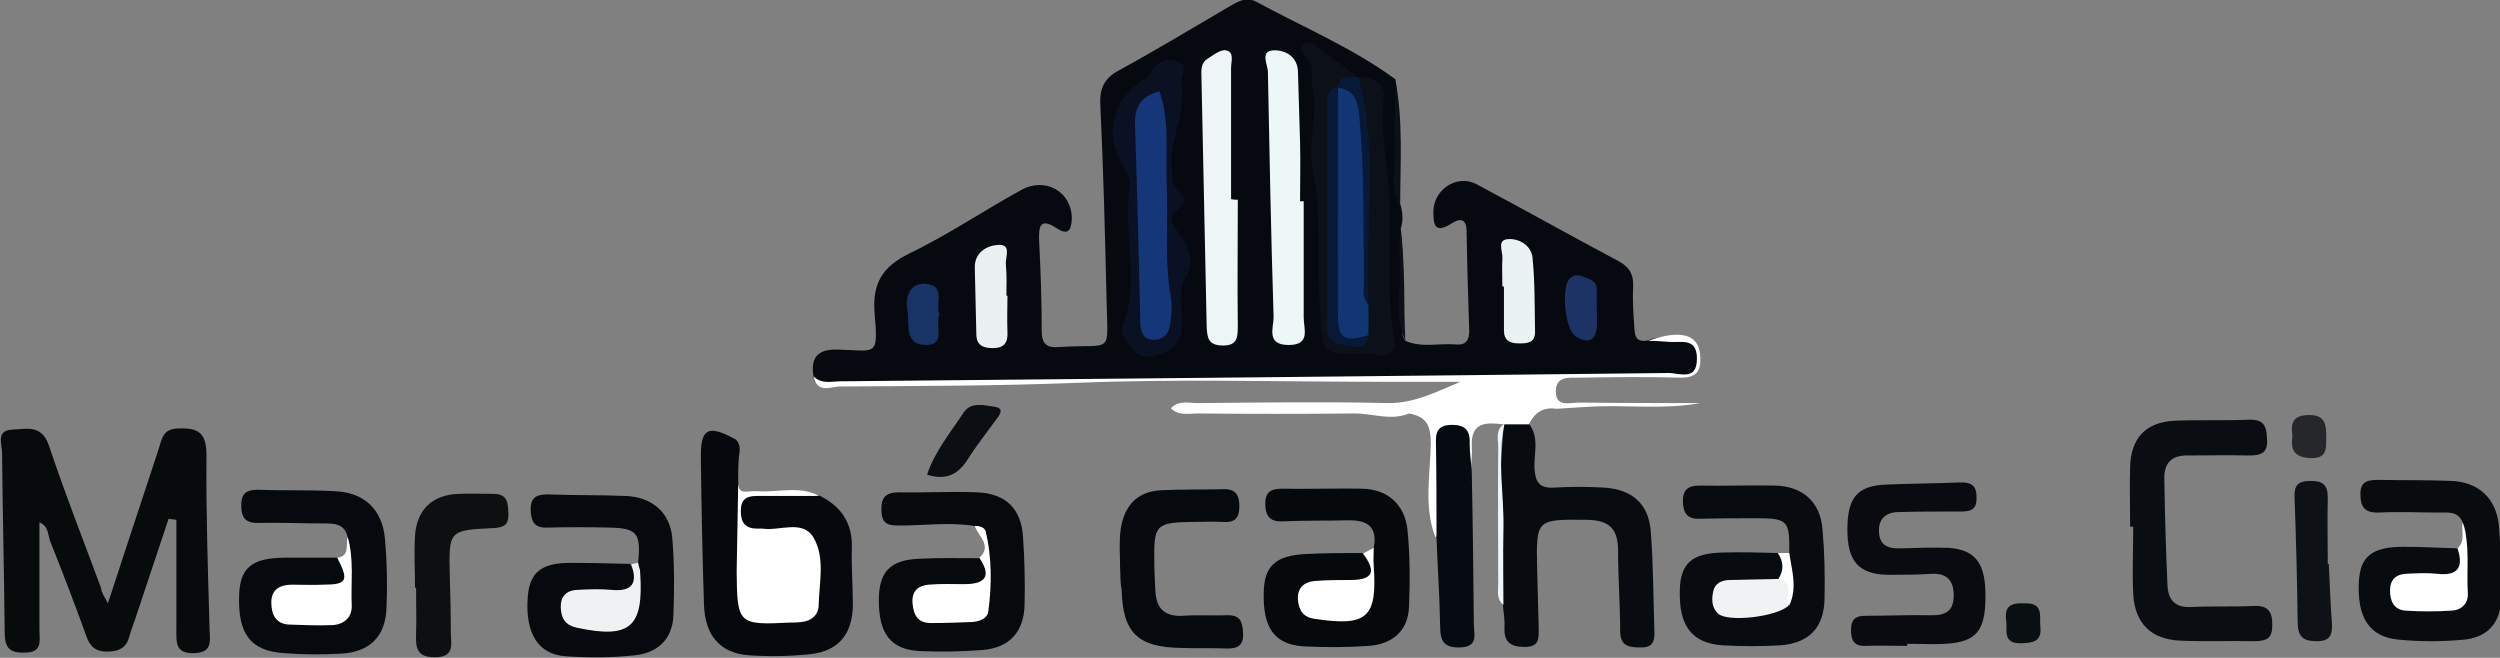
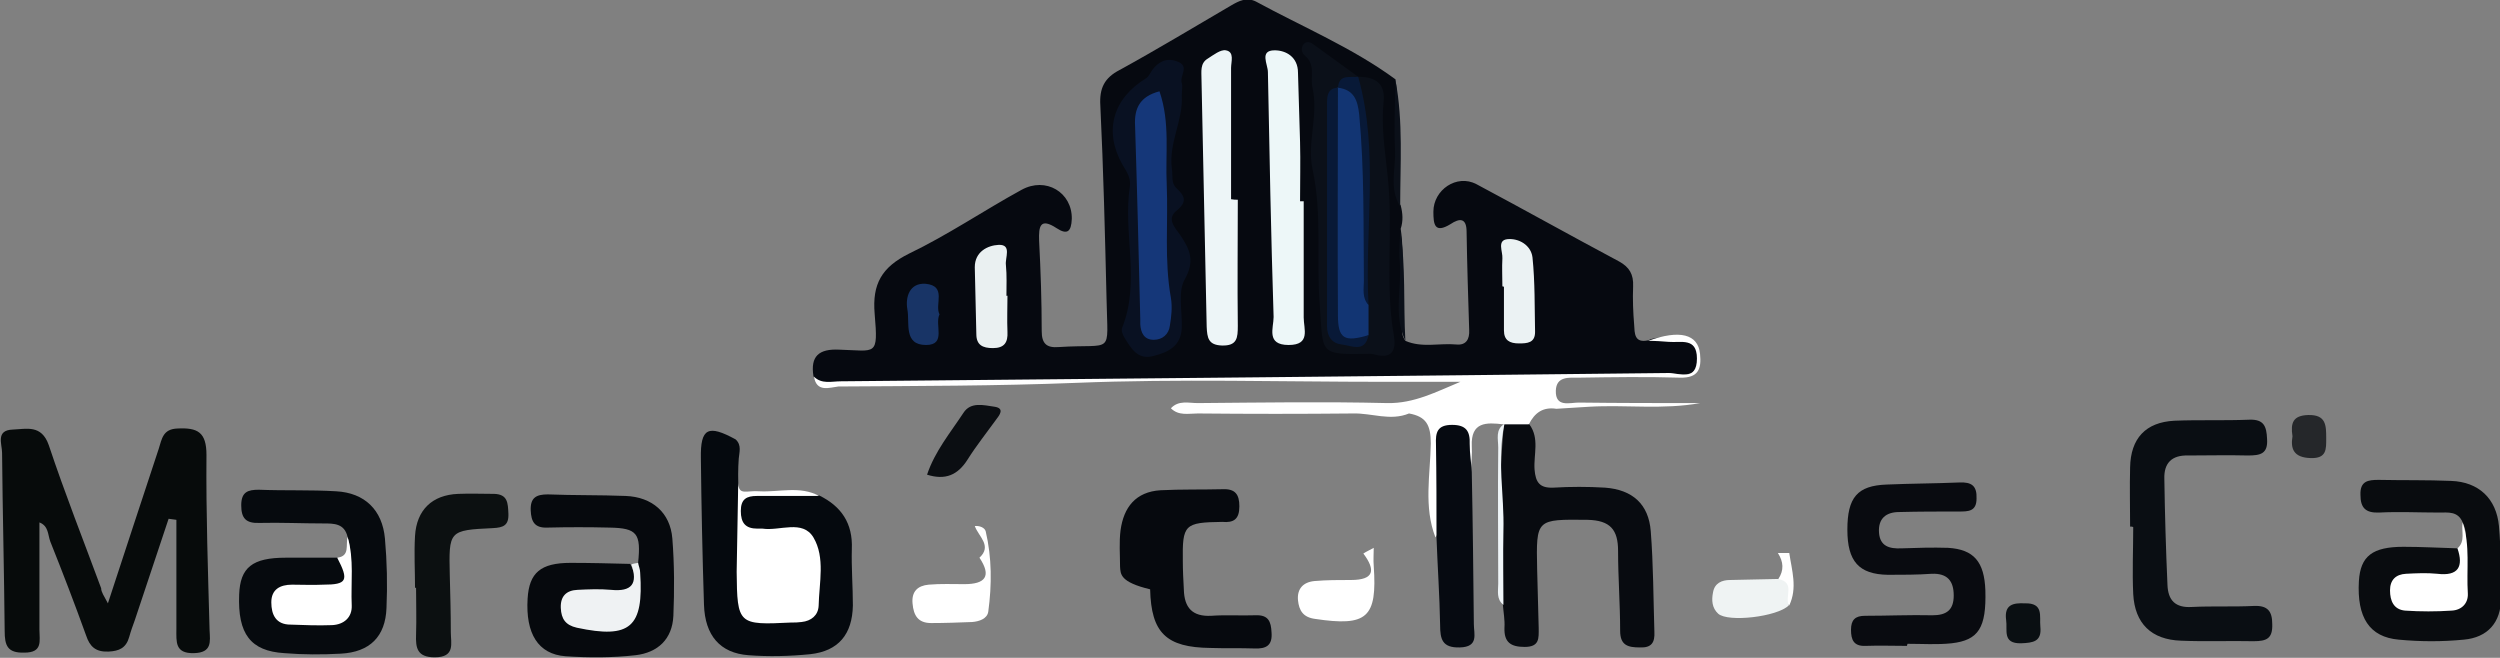
<svg xmlns="http://www.w3.org/2000/svg" version="1.1" id="Camada_1" x="0px" y="0px" viewBox="0 0 481.9 126.8" style="enable-background:new 0 0 481.9 126.8;" xml:space="preserve">
  <rect x="0" y="0" width="481.9" height="126.8" fill="#808080" stroke="none" />
  <style type="text/css">
	.st0{fill:#060910;}
	.st1{fill:#070B0B;}
	.st2{fill:#05090E;}
	.st3{fill:#060A0C;}
	.st4{fill:#060A0E;}
	.st5{fill:#06090D;}
	.st6{fill:#FFFFFF;}
	.st7{fill:#0C1011;}
	.st8{fill:#EFF2F3;}
	.st9{fill:#0B0E12;}
	.st10{fill:#0B1019;}
	.st11{fill:#080B10;}
	.st12{fill:#080B0F;}
	.st13{fill:#05090C;}
	.st14{fill:#090B10;}
	.st15{fill:#06090E;}
	.st16{fill:#060A11;}
	.st17{fill:#0A0F12;}
	.st18{fill:#EFF5F8;}
	.st19{fill:#0A0E13;}
	.st20{fill:#090C0F;}
	.st21{fill:#0E1116;}
	.st22{fill:#25272A;}
	.st23{fill:#EDF7F8;}
	.st24{fill:#EDF5F7;}
	.st25{fill:#091122;}
	.st26{fill:#EBF2F3;}
	.st27{fill:#EAF0F1;}
	.st28{fill:#1D3265;}
	.st29{fill:#183466;}
	.st30{fill:#EFF3F3;}
	.st31{fill:#123573;}
	.st32{fill:#081937;}
	.st33{fill:#153779;}
</style>
  <g>
    <path class="st0" d="M270.9,65.7c3.2,1.4,6.6,0.4,9.8,0.7c1.9,0.2,2.6-1,2.5-2.8c-0.2-6.3-0.4-12.6-0.5-18.9c0-2.7-1.3-2.7-3.1-1.5   c-3.1,1.9-3.3,0-3.3-2.4c0-4.2,4.5-7.3,8.3-5.3c9.2,4.9,18.3,10,27.5,14.9c2,1.1,2.8,2.5,2.7,4.8c-0.1,2.5,0,5,0.2,7.4   c0.1,1.6,0,3.6,2.7,3c1.9-0.9,3.9-0.4,5.9-0.4c2.9-0.1,3.6,1.6,3.6,4.2c0.1,2.7-1.5,2.8-3.5,2.8c-3.3-0.1-6.6,0-10,0   c-6,0-11.9-0.2-17.8,1.4c-4.5,1.2-9.1,1.6-13.7-0.2c-1.4-0.5-3-0.2-4.5-0.2c-24.1,0-48.2-0.3-72.3,0.1c-14.4,0.3-28.9,1.1-43.3,0.8   c-1.9,0-4.1,0.8-5.3-1.6c-0.6-3.8,1-5.3,5-5.1c7.1,0.2,7.5,1.4,6.8-6.9c-0.5-5.8,1.4-9,6.6-11.6c7.5-3.6,14.4-8.3,21.7-12.3   c4.7-2.6,9.8,0.5,9.7,5.6c-0.1,2.5-0.9,3.1-2.9,1.8c-3.2-2.1-3.5-0.4-3.4,2.4c0.3,5.8,0.5,11.6,0.5,17.4c0,2.4,0.9,3.3,3.3,3.1   c10.7-0.7,9.4,1.8,9.2-9.2c-0.3-12.5-0.6-24.9-1.2-37.4c-0.2-3.3,0.8-5.3,3.7-6.8c7.3-4,14.4-8.3,21.6-12.5   c1.4-0.8,2.9-1.6,4.7-0.7c9,4.9,18.6,8.9,26.9,15c0.8,6.3,0.1,12.7,0.4,19.1c0.1,1.7-0.6,3.6,0.6,5.2c0.4,1.5,0.5,3,0,4.5   c0.8,5.5,0.1,11.1,0.4,16.6C270.4,62.5,269.8,64.2,270.9,65.7z" />
    <path class="st1" d="M20.8,116.3c3.4-10.4,6.6-20.1,9.8-29.8c0.6-1.9,0.8-3.8,3.6-3.9c3.9-0.2,5.6,0.7,5.6,5.1   c-0.1,11.3,0.3,22.6,0.6,33.8c0.1,2.2,0.5,4.3-3,4.4c-3.7,0.1-3.4-2.2-3.4-4.6c0-7,0-14,0-21.1c-0.5-0.1-1-0.1-1.5-0.2   c-2.2,6.5-4.3,13-6.5,19.5c-0.4,1.1-0.8,2.2-1.1,3.3c-0.6,2.1-1.9,2.7-4,2.8c-2.5,0.1-3.6-1-4.3-3.1c-2.2-6.1-4.5-12.1-6.9-18.1   c-0.5-1.3-0.3-3-2.1-3.7c0,7,0,13.8,0,20.7c0,2.1,0.7,4.4-2.9,4.4c-3.3,0.1-3.8-1.4-3.8-4.2c-0.1-11.4-0.4-22.9-0.5-34.3   c0-1.7-1.3-4.4,2.1-4.5c2.6-0.1,5.5-1,6.9,3c3.1,9.3,6.7,18.4,10.1,27.6C19.5,114.1,20,114.8,20.8,116.3z" />
    <path class="st2" d="M157.9,95.5c4.3,2.1,6.5,5.4,6.3,10.3c-0.1,3.6,0.2,7.3,0.2,10.9c-0.1,5.6-2.8,8.8-8.2,9.4   c-4,0.4-8,0.5-11.9,0.2c-5.5-0.4-8.4-3.8-8.6-9.7c-0.3-9.4-0.5-18.9-0.6-28.3c-0.1-5.8,1.4-6.5,6.7-3.6c1.2,1.1,0.7,2.5,0.6,3.7   c-0.6,8.1,1.4,16.1,1.4,24.2c0,4.4,1.5,5.2,6.5,5.3c3.8,0.1,5.8-1.1,6-5.3c0.3-7.5-0.5-8.6-8.3-9.5c-1.3-0.1-2.6-0.3-3.8-1   c-2.1-1.3-1.9-3.3-1.7-5.3c0.3-2.2,2.1-1.7,3.5-1.7C150,95.3,153.9,94.7,157.9,95.5z" />
-     <path class="st3" d="M187.9,101.4c-4.8-0.8-9.6-0.1-14.4-0.1c-2.1,0-3.5-0.1-3.6-2.8c-0.1-2.6,0.8-3.6,3.4-3.6c5,0.1,10-0.2,15,0   c5.6,0.2,8.6,3.2,8.9,8.7c0.3,4.3,0.4,8.6,0.3,12.9c-0.1,5.3-2.9,8.4-8.2,8.8c-4,0.3-8,0.4-12,0.2c-5.6-0.3-7.9-3.3-7.9-9.8   c0-5.5,2.2-7.8,7.9-8c3.8-0.2,7.6-0.1,11.5-0.1c2.2,3.4,1.8,5.1-1.7,6.1c-1.8,0.5-3.6,0.2-5.4,0.5c-1.6,0.2-3.7,0.2-3.5,2.5   c0.2,2,2.1,1.7,3.6,1.7c6.4-0.1,8-1.2,8.4-7.5C190.4,107.7,191.8,103.8,187.9,101.4z" />
    <path class="st4" d="M67,103.5c-0.6-2.6-2.6-2.6-4.6-2.6c-4.1,0-8.3-0.2-12.4-0.1c-2.6,0.1-3.5-0.9-3.5-3.4c0-2.6,1.3-3,3.4-3   c5,0.2,10,0,14.9,0.3c5.5,0.3,8.9,3.6,9.4,9.1c0.4,4.5,0.5,8.9,0.3,13.4c-0.2,5.5-3.2,8.5-8.8,8.8c-3.6,0.2-7.3,0.2-10.9-0.1   c-6.5-0.4-9-3.7-8.7-11.3c0.2-5.2,2.5-7.1,9-7.1c3.3,0,6.6,0,10,0c3,3.6,2.3,5.6-2,6.3c-2.1,0.4-4.3,0-6.4,0.6   c-1,0.3-1.9,0.8-1.9,2c0,1.1,0.7,1.7,1.7,2.2c5,2.1,9.6-0.1,10.2-5.4C66.9,110.1,68.1,106.8,67,103.5z" />
    <path class="st5" d="M123,108.5c0.6-5.7-0.2-6.7-5.5-6.8c-4-0.1-8-0.1-12,0c-2.5,0.1-3.1-1.2-3.2-3.3c-0.1-2.5,1.1-3.1,3.3-3.1   c5,0.2,10,0.1,15,0.3c5.1,0.2,8.6,3.2,9,8.2c0.4,5,0.4,10,0.2,14.9c-0.2,4.5-3,7.1-7.3,7.6c-4.4,0.5-9,0.5-13.5,0.2   c-5.3-0.4-7.7-4.4-7.3-11.1c0.3-5,2.5-6.9,8.3-6.9c3.8,0,7.6,0.1,11.5,0.2c1.9,4,1.3,5.5-2.6,6.2c-2.1,0.4-4.3,0-6.4,0.5   c-1.1,0.2-2.4,0.6-2.2,2.1c0.1,1.2,1.3,1.4,2.3,1.5c8.8,0.6,9.5,1.2,10.3-7.9C123,110.2,122.9,109.4,123,108.5z" />
    <path class="st6" d="M156.9,72.6c1.5,1.5,3.4,0.9,5.2,0.9c53.2-0.5,106.4-1,159.6-1.6c2,0,5.4,1.7,5.4-2.8c0-4.1-3.1-3-5.4-3.2   c-1.3-0.1-2.6-0.2-4-0.2c6.1-2.2,9.6-1.3,10,2.5c0.3,2.9-0.3,4.7-3.9,4.6c-6.5-0.2-12.9-0.1-19.4,0c-2,0-4.4-0.3-4.5,2.5   c-0.1,3.3,2.7,2.3,4.4,2.3c7.8,0.1,15.6,0.1,23.4,0.1c-7.1,1.3-14.2,0.3-21.3,0.7c-2.1,0.1-4.3,0.3-6.4,0.4c-2.6-0.4-4.2,0.8-5.3,3   c-1.6,1.4-3.2,1.3-4.9,0c-3.3-0.4-6.3-0.5-6.1,4.2c0.1,1.6-0.1,3.3-0.2,4.9c-3.3-1-1.4-4.9-3.9-6.7c-2,1.8-1.2,4.2-1.4,6.4   c-0.5,4.3,1.2,8.9-1.5,13c-2.3-5.9-1-12.1-0.9-18.1c0-3.6-0.9-5.2-4.2-5.8c-3.6,1.5-7.2-0.1-10.8,0c-10,0.1-19.9,0.1-29.9,0   c-1.8,0-3.7,0.5-5.2-1c1.5-1.6,3.4-1,5.2-1c12.2-0.1,24.3-0.3,36.5,0c5.2,0.1,9.5-2.2,14.1-4.1c-4.9,0-9.8,0-14.7,0   c-19.8,0-39.6-0.6-59.4,0.2c-15.3,0.6-30.6,0.6-45.8,0.7C159.9,74.7,157.4,75.7,156.9,72.6z" />
    <path class="st6" d="M142.3,93.1c0.1,2.5,1.6,1.4,4.1,1.6c3.8,0.2,7.8-1.1,11.5,0.9c-4,0-8,0-12,0c-2,0-3.1,0.6-3.1,2.9   c0,2.3,0.9,3.4,3.2,3.4c0.3,0,0.7,0,1,0c3.3,0.5,7.7-1.8,9.8,1.7c2.3,3.9,1.1,8.7,1,13.2c-0.1,1.8-1.4,2.9-3.3,3.1   c-0.7,0.1-1.3,0.1-2,0.1c-10.2,0.5-10.4,0.4-10.5-9.8" />
    <path class="st7" d="M80,113.3c0-3.3-0.2-6.6,0-10c0.3-5,3.3-7.9,8.3-8.1c2.3-0.1,4.7,0,7,0c2.6,0.1,2.6,1.8,2.7,3.8   c0.1,2.3-1,2.7-3,2.8c-8.5,0.4-8.5,0.5-8.3,9.1c0.1,3.7,0.2,7.3,0.2,11c0,2.1,0.9,4.8-3.1,4.8c-3.4,0-3.7-1.8-3.6-4.4   c0.1-3,0-6,0-9C80.1,113.3,80,113.3,80,113.3z" />
    <path class="st6" d="M67,103.5c1.3,4.3,0.6,8.8,0.8,13.2c0.1,2.3-1.5,3.7-3.8,3.8c-2.7,0.1-5.3,0-8-0.1c-2.8,0-3.7-1.9-3.7-4.3   c0-2.5,1.7-3.4,4-3.4c2,0,4,0.1,6,0c4.6,0,5-0.8,2.7-5.2C67.5,107.2,66.6,105.1,67,103.5z" />
    <path class="st6" d="M187.9,101.4c0.9-0.1,1.9,0.3,2.1,1c1.2,5.1,1.2,10.3,0.5,15.5c-0.2,1.4-1.8,1.9-3.1,2   c-2.6,0.1-5.3,0.2-7.9,0.2c-2.5,0-3.4-1.4-3.6-3.8c-0.2-2.3,1-3.4,3.1-3.6c2.3-0.2,4.6-0.1,6.9-0.1c4,0,5.3-1.5,2.9-5.1   C191.3,105.2,188.6,103.4,187.9,101.4z" />
    <path class="st8" d="M123,108.5c0.1,0.6,0.4,1.2,0.4,1.9c0.7,10.5-1.9,12.8-12.2,10.6c-2.2-0.5-3-1.7-3.1-3.8   c-0.1-2.3,1.1-3.4,3.2-3.5c2.1-0.1,4.3-0.2,6.5,0c4,0.4,5.2-1.2,3.9-4.9C122.1,108.6,122.6,108.6,123,108.5z" />
    <path class="st9" d="M178.7,91.5c1.5-4.5,4.5-8.1,7-11.9c1.4-2.2,3.9-1.5,6-1.2c2,0.3,1,1.6,0.3,2.5c-1.8,2.5-3.8,5-5.5,7.7   C184.6,91.6,182.2,92.6,178.7,91.5z" />
    <path class="st10" d="M269.9,39.8c-2.2-3.5-0.8-7.3-1-11c-0.2-4.4,0-8.9,0.1-13.3C270.5,23.5,269.9,31.6,269.9,39.8z" />
    <path class="st10" d="M270.9,65.7c-2.4-5-0.6-10.3-1.1-15.5c-0.2-2,0.1-3.9,0.1-5.9C271,51.4,270.5,58.5,270.9,65.7z" />
    <path class="st11" d="M289.9,81.8c1.6,0,3.2,0,4.9,0c2,2.7,0.8,5.8,1,8.7c0.2,2.5,1,3.6,3.6,3.5c3.3-0.2,6.7-0.2,10,0   c5.3,0.4,8.4,3.2,8.8,8.4c0.5,6.4,0.5,12.9,0.7,19.4c0.1,2-0.5,3.1-2.8,3c-2.3,0-3.8-0.4-3.8-3.2c0-5.1-0.4-10.3-0.4-15.4   c0-4.1-1.5-5.9-5.9-6c-9.9-0.1-9.9-0.2-9.7,9.5c0.1,3.8,0.2,7.6,0.3,11.4c0,1.9,0.2,3.6-2.7,3.6c-2.7,0-4-0.9-3.9-3.7   c0.1-1.5-0.2-3-0.3-4.4C289.1,104.9,288.8,93.3,289.9,81.8L289.9,81.8z" />
-     <path class="st12" d="M344.9,106.6c0.1-6.2-0.3-6.7-6.2-6.7c-3.7,0-7.3,0-11,0.1c-2.3,0.1-3.2-0.9-3.3-3.2c-0.1-2.4,1-3.2,3.2-3.2   c4.8,0.1,9.6-0.1,14.5,0c5.3,0.1,8.8,3.1,9.2,8.4c0.4,4.4,0.5,8.9,0.4,13.4c-0.1,5.6-3,8.6-8.6,9c-3.6,0.2-7.3,0.2-11,0   c-6-0.4-8.5-3.8-8.3-10.6c0.1-5.2,2.3-7.2,8.4-7.3c3.5-0.1,7,0,10.5,0.1c2.3,1.6,2.3,3.4,0.5,5.3c-2.6,1.5-5.5,0.7-8.2,1.2   c-1.3,0.2-2.9,0.5-2.6,2.3c0.2,1.4,1.6,1.6,2.8,1.6c2.9-0.1,6,1,8.4-1.6C345.4,112.7,343.9,109.5,344.9,106.6z" />
-     <path class="st13" d="M264.8,105.6c0.8-4.1-1.3-5.4-5-5.3c-4.2,0.1-8.3,0-12.5,0.2c-2.3,0.1-3.3-0.8-3.4-3.1   c-0.1-2.4,0.9-3.2,3.2-3.2c5.1,0.1,10.3-0.1,15.5,0c4.9,0.1,8.2,3.1,8.7,7.9c0.5,4.9,0.5,9.9,0.3,14.9c-0.2,4.7-3.3,7.2-7.8,7.5   c-4.1,0.3-8.3,0.3-12.5,0.1c-5.7-0.4-7.9-3.6-7.7-10.5c0.1-5,2.3-7,8-7.3c3.6-0.2,7.3-0.2,11-0.2c2.8,3.7,2.2,5.6-2.1,6.2   c-1.8,0.3-3.6,0-5.4,0.4c-1.3,0.3-2.8,0.6-2.7,2.3c0,1.7,1.4,2,2.7,2.3c5.7,1.2,8.9-1.3,9.2-7.1   C264.5,109.1,263.6,107.3,264.8,105.6z" />
    <path class="st14" d="M367.6,124.5c-2.7,0-5.3-0.1-8,0c-2.3,0.1-2.8-1.2-2.8-3.1c0-1.9,0.8-2.7,2.7-2.7c4.3,0,8.7-0.2,13-0.1   c2.7,0,4.1-1,4.1-3.8c0-2.8-1.2-4.3-4.2-4.2c-2.8,0.2-5.7,0.2-8.5,0.2c-5.6-0.1-7.8-2.6-7.8-8.7c0-6.2,1.9-8.5,7.6-8.7   c4.7-0.2,9.3-0.2,14-0.4c2.3-0.1,3.4,0.6,3.3,3.1c0,2.5-1.6,2.5-3.4,2.5c-3.8,0-7.7,0-11.5,0.1c-2.6,0-4.1,1.3-3.9,4   c0.2,2.6,2,3.1,4.3,3c3-0.1,6-0.2,9-0.1c5,0.3,7,2.7,7.2,8.2c0.2,7.2-1.3,9.6-6.5,10.2c-2.8,0.3-5.7,0.1-8.5,0.1   C367.6,124.3,367.6,124.4,367.6,124.5z" />
-     <path class="st15" d="M215.9,109.2c0-2.3-0.2-4.7,0.1-7c0.6-4.4,2.9-7.4,7.7-7.7c4-0.2,8-0.1,12-0.2c2.4-0.1,3.2,1,3.2,3.3   c0,2.5-1.1,3.2-3.3,3c-1.8-0.1-3.7,0-5.5,0c-7.3,0.1-7.7,0.5-7.6,7.6c0,1.8,0.1,3.6,0.2,5.5c0.1,3.4,1.6,5.2,5.3,5   c2.8-0.2,5.7,0,8.5-0.1c2.5-0.1,3,1.2,3.1,3.3c0.2,2.5-1,3.2-3.3,3.1c-2.8-0.1-5.7,0-8.5-0.1c-8.5-0.1-11.4-2.9-11.6-11.3   C215.9,112.2,216,110.7,215.9,109.2C215.9,109.2,215.9,109.2,215.9,109.2z" />
+     <path class="st15" d="M215.9,109.2c0-2.3-0.2-4.7,0.1-7c0.6-4.4,2.9-7.4,7.7-7.7c4-0.2,8-0.1,12-0.2c2.4-0.1,3.2,1,3.2,3.3   c0,2.5-1.1,3.2-3.3,3c-7.3,0.1-7.7,0.5-7.6,7.6c0,1.8,0.1,3.6,0.2,5.5c0.1,3.4,1.6,5.2,5.3,5   c2.8-0.2,5.7,0,8.5-0.1c2.5-0.1,3,1.2,3.1,3.3c0.2,2.5-1,3.2-3.3,3.1c-2.8-0.1-5.7,0-8.5-0.1c-8.5-0.1-11.4-2.9-11.6-11.3   C215.9,112.2,216,110.7,215.9,109.2C215.9,109.2,215.9,109.2,215.9,109.2z" />
    <path class="st16" d="M276.9,103.6c0-6,0-11.9-0.1-17.9c-0.1-2.3,0.2-3.8,3.1-3.8c2.7,0,3.5,1.2,3.4,3.7c0,1.8,0.3,3.6,0.4,5.4   c0.2,9.8,0.3,19.5,0.4,29.3c0,1.9,1,4.4-2.7,4.5c-3.4,0.1-3.8-1.6-3.8-4.3C277.5,114.8,277.1,109.2,276.9,103.6z" />
    <path class="st6" d="M264.8,105.6c0,1.2-0.1,2.3,0,3.5c0.7,10-1.3,11.7-11.3,10.2c-2.3-0.3-3.1-1.6-3.3-3.6c-0.2-2.2,1-3.5,3.2-3.7   c2.3-0.2,4.7-0.2,7-0.2c4.5,0,4.8-1.9,2.4-5.1C263.4,106.3,264.1,106,264.8,105.6z" />
    <path class="st17" d="M390.3,116.3c3.7-0.1,2.8,2.5,3,4.5c0.3,2.9-1.4,3.1-3.7,3.2c-3.7,0.1-2.6-2.6-2.9-4.5   C386.3,116.5,388.1,116.2,390.3,116.3z" />
    <path class="st18" d="M290,81.7c-1.5,6.9,0,13.7-0.2,20.6c-0.1,4.8,0,9.5,0,14.3c-1.4-1.1-1-2.7-1-4.1c0-8.7-0.1-17.5,0-26.2   C288.8,84.6,288.2,82.8,290,81.7z" />
    <path class="st6" d="M342.8,111.6c1.1-1.7,1-3.3-0.1-5c0.7,0,1.4,0,2.2,0c0.5,3.4,1.6,6.7,0,10.1   C343.2,115.4,343.1,113.5,342.8,111.6z" />
    <path class="st19" d="M410.6,101.5c0-3.8-0.1-7.6,0-11.4c0.1-5.6,3-8.7,8.5-9c4.8-0.2,9.6,0,14.5-0.2c2.8-0.1,3.3,1.3,3.4,3.7   c0.2,2.9-1.3,3.2-3.7,3.2c-3.8-0.1-7.6,0-11.5,0c-3.2-0.1-4.7,1.5-4.6,4.5c0.1,6.8,0.3,13.6,0.6,20.4c0.1,3,1.5,4.5,4.7,4.3   c4-0.2,8,0,12-0.2c2.6-0.1,3.5,1,3.5,3.5c0.1,2.8-1.1,3.3-3.6,3.3c-4.6-0.1-9.3,0.1-14-0.1c-5.7-0.2-8.9-3.3-9.2-9   c-0.2-4.3,0-8.6,0-12.9C411,101.5,410.8,101.5,410.6,101.5z" />
    <path class="st20" d="M474.7,100.7c-0.9-2.2-2.8-1.9-4.6-1.9c-3.8,0-7.7-0.2-11.5,0c-2.6,0.1-3.6-0.9-3.6-3.4   c-0.1-2.7,1.5-2.9,3.5-2.9c4.7,0.1,9.3,0,14,0.2c5.3,0.2,8.7,3.4,9.2,8.7c0.4,4.6,0.4,9.3,0.4,13.9c0,4.7-2.6,7.6-7.2,8   c-4.1,0.4-8.3,0.4-12.5,0c-5.7-0.5-8.1-4.3-7.7-11.3c0.3-4.8,2.6-6.6,8.6-6.6c3.5,0,7,0.2,10.5,0.3c1.6,4.4,0.9,5.8-3.4,6.3   c-1.8,0.2-3.7,0-5.5,0.5c-0.8,0.2-1.6,0.6-1.6,1.6c0,1,0.8,1.3,1.6,1.6c5.3,1.9,9.5-0.3,9.8-5.7   C474.7,106.9,476.2,103.8,474.7,100.7z" />
-     <path class="st21" d="M448.9,108.7c0.2,3.8,0.3,7.6,0.6,11.4c0.1,2.1-0.2,3.5-2.9,3.5c-2.5,0-3.6-0.7-3.7-3.4   c-0.1-8.1-0.3-16.2-0.6-24.3c-0.1-2.3,0.6-3.2,3.1-3.2c2.4,0,3.3,0.8,3.3,3.2c-0.1,4.3,0,8.6,0,12.9   C448.7,108.7,448.8,108.7,448.9,108.7z" />
    <path class="st6" d="M474.7,100.7c1.5,4.5,0.7,9.1,1,13.7c0.1,1.9-1.2,3.2-3.1,3.3c-3,0.2-6,0.2-9,0c-2.2-0.2-2.9-1.9-2.9-3.9   c0-2,1.1-3.1,3.1-3.2c2-0.1,4-0.2,6,0c4.1,0.5,5.1-1.4,3.9-4.9C475.3,104.3,474.4,102.4,474.7,100.7z" />
    <path class="st22" d="M441.9,84.1c-0.4-2.6,0.1-4,3-4.1c3.5-0.1,3.5,2,3.5,4.5c0,2.1,0.1,3.9-3,3.8   C442.1,88.2,441.5,86.5,441.9,84.1z" />
    <path class="st10" d="M261.8,14.8c3.2,0,5.3,1.2,4.9,4.8c-0.5,4.9,0.3,9.6,0.8,14.5c1.1,10.2-0.6,20.5,1.2,30.7   c0.4,2.5-0.2,4.4-3.5,3.6c-0.3-0.1-0.7-0.2-1-0.2c-10.2,0.2-9.1,0.1-9.8-9.4c-0.7-8.7,0.5-17.5-1.4-26.2c-1.1-5.1,1.2-10.3,0-15.7   c-0.5-2,0.7-4.4-1.5-6.2c-0.6-0.5-0.8-1.5-0.2-2.2c0.5-0.6,1.3-0.4,1.8,0C256,10.6,258.9,12.7,261.8,14.8c-1,1.2-2.7,1.4-3.5,2.8   c-0.3,0.4-0.5,0.8-0.8,1.2c-0.7,14.1-0.2,28.1-0.2,42.2c0,2.6,0.6,5.7,4.3,2.5c0.8-1.8,0.4-3.7,0.7-5.5c0.1-11.2-0.2-22.4,0.2-33.6   C262.6,21.1,259.7,18.1,261.8,14.8z" />
    <path class="st23" d="M251.3,38.8c0,7.5,0,14.9,0,22.4c0,2.2,1.4,5.3-2.9,5.3c-4.4,0-2.9-3.3-2.9-5.4c-0.5-15.7-0.8-31.5-1.1-47.2   c0-1.5-1.7-4.2,1.3-4.2c2.2,0,4.5,1.3,4.5,4.3c0.1,4.5,0.3,8.9,0.4,13.4c0.1,3.8,0,7.6,0,11.4C250.8,38.8,251.1,38.8,251.3,38.8z" />
    <path class="st24" d="M238.6,38.5c0,8.1-0.1,16.2,0,24.3c0,2.3-0.1,3.9-3.1,3.8c-2.6-0.1-2.8-1.5-2.9-3.6   c-0.3-15.9-0.7-31.8-1-47.7c0-1.5-0.3-3.1,1.2-4c1.1-0.7,2.5-1.8,3.5-1.6c1.7,0.3,1,2.2,1,3.4c0,8.4,0,16.9,0,25.3   C237.8,38.5,238.2,38.5,238.6,38.5z" />
    <path class="st25" d="M227.8,18.4c0.3,4.8-2.6,9.2-1.9,14.2c0.2,1.3-0.2,2.7,0.9,3.7c1.6,1.5,2.1,2.6,0,4.3c-2,1.6-0.3,3.3,0.7,4.7   c1.8,2.7,2.9,4.9,0.9,8.5c-1.4,2.4-0.5,6.1-0.6,9.3c-0.1,3.6-2.6,4.8-5.4,5.5c-3.1,0.9-4.4-1.5-5.7-3.6c-0.3-0.5-0.6-1.3-0.4-1.8   c3.6-9,0.1-18.3,1.5-27.3c0.2-1.6-0.6-2.8-1.4-4.1c-3.7-6.5-1.9-12.8,4.5-16.7c0.5-0.3,0.8-1,1.2-1.6c1.2-1.6,2.7-2.4,4.7-1.7   c2.7,0.9,0.5,2.8,1,4.2C228,16.6,227.8,17.5,227.8,18.4z" />
    <path class="st26" d="M289.6,55.2c0-1.8-0.1-3.6,0-5.4c0.1-1.3-1.1-3.5,1-3.7c2.1-0.2,4.5,1.1,4.8,3.5c0.5,4.8,0.4,9.6,0.5,14.4   c0,2.1-1.5,2.2-3.1,2.2c-1.8,0-2.9-0.6-2.9-2.5c0-2.8,0-5.6,0-8.4C289.8,55.2,289.7,55.2,289.6,55.2z" />
    <path class="st27" d="M194.2,57c0,2.3-0.1,4.6,0,7c0.1,2-0.6,3.1-2.8,3.1c-2,0-3.2-0.6-3.2-2.7c-0.1-4.3-0.2-8.6-0.3-12.9   c0-3,2.5-4.2,4.6-4.3c2.6-0.1,1.2,2.5,1.4,3.9c0.2,2,0.1,4,0.1,6C194,57,194.1,57,194.2,57z" />
-     <path class="st28" d="M307.8,59.7c0,1.1,0.1,2.3,0,3.4c-0.3,3-2.1,3-4.1,1.7c-2-1.2-2.8-9.2-1.2-11c0.8-0.9,1.6-0.9,2.6-0.5   c1.2,0.5,2.6,0.7,2.7,2.4C307.8,57.1,307.8,58.4,307.8,59.7C307.8,59.7,307.8,59.7,307.8,59.7z" />
    <path class="st29" d="M181.1,60.6c-1,2,1.4,5.9-2.6,5.9c-4.4,0-3.1-4.3-3.6-6.9c-0.4-2.3,0.4-5.1,3.5-4.9   C182.6,55.1,180.1,58.7,181.1,60.6z" />
    <path class="st30" d="M342.8,111.6c3.3,0.7,1.2,3.4,2,5.1c-2.2,2.2-11.7,3.3-13.6,1.6c-1.2-1.1-1.3-2.6-1-4.1   c0.3-1.8,1.7-2.4,3.3-2.4C336.6,111.7,339.7,111.7,342.8,111.6z" />
    <path class="st31" d="M263.8,58.8c0,1.9,0,3.9,0,5.8c-3.5,2.3-6.7,1.6-6.7-2c-0.2-14.8-0.5-29.6,0.1-44.5c0-0.5,0.5-0.9,0.7-1.3v0   c4.9-0.8,4.7,2.8,4.9,5.9c0.8,10.4,0.5,20.8,0.5,31.2C263.3,55.5,262.9,57.2,263.8,58.8z" />
    <path class="st32" d="M257.9,16.9c0,14.6-0.1,29.2,0,43.8c0,4.6,1.2,5.3,5.9,3.9c-0.7,3.5-3.3,2-5.2,1.8c-1.8-0.2-2.8-1.5-2.8-3.5   c0-14.4,0-28.8,0-43.2C255.8,18.2,256.1,17,257.9,16.9z" />
    <path class="st32" d="M263.8,58.8c-1.3-1.4-0.9-3.1-0.9-4.7c-0.1-10.7,0.1-21.3-0.9-32c-0.3-2.8-1-4.8-4.1-5.2   c0.2-2.7,2.4-1.9,3.9-2.1l0,0C265.9,29.3,263,44.1,263.8,58.8z" />
    <path class="st33" d="M223.5,17.6c2.1,6.1,1.1,12.1,1.4,18c0.3,7.3-0.5,14.5,0.8,21.8c0.3,1.8,0.1,3.6-0.2,5.4   c-0.2,1.6-1.4,2.7-3.1,2.7c-1.9,0-2.5-1.4-2.6-3c0-0.3,0-0.7,0-1c-0.3-12.4-0.6-24.8-1-37.2C218.6,20.9,219.7,18.6,223.5,17.6z" />
  </g>
</svg>